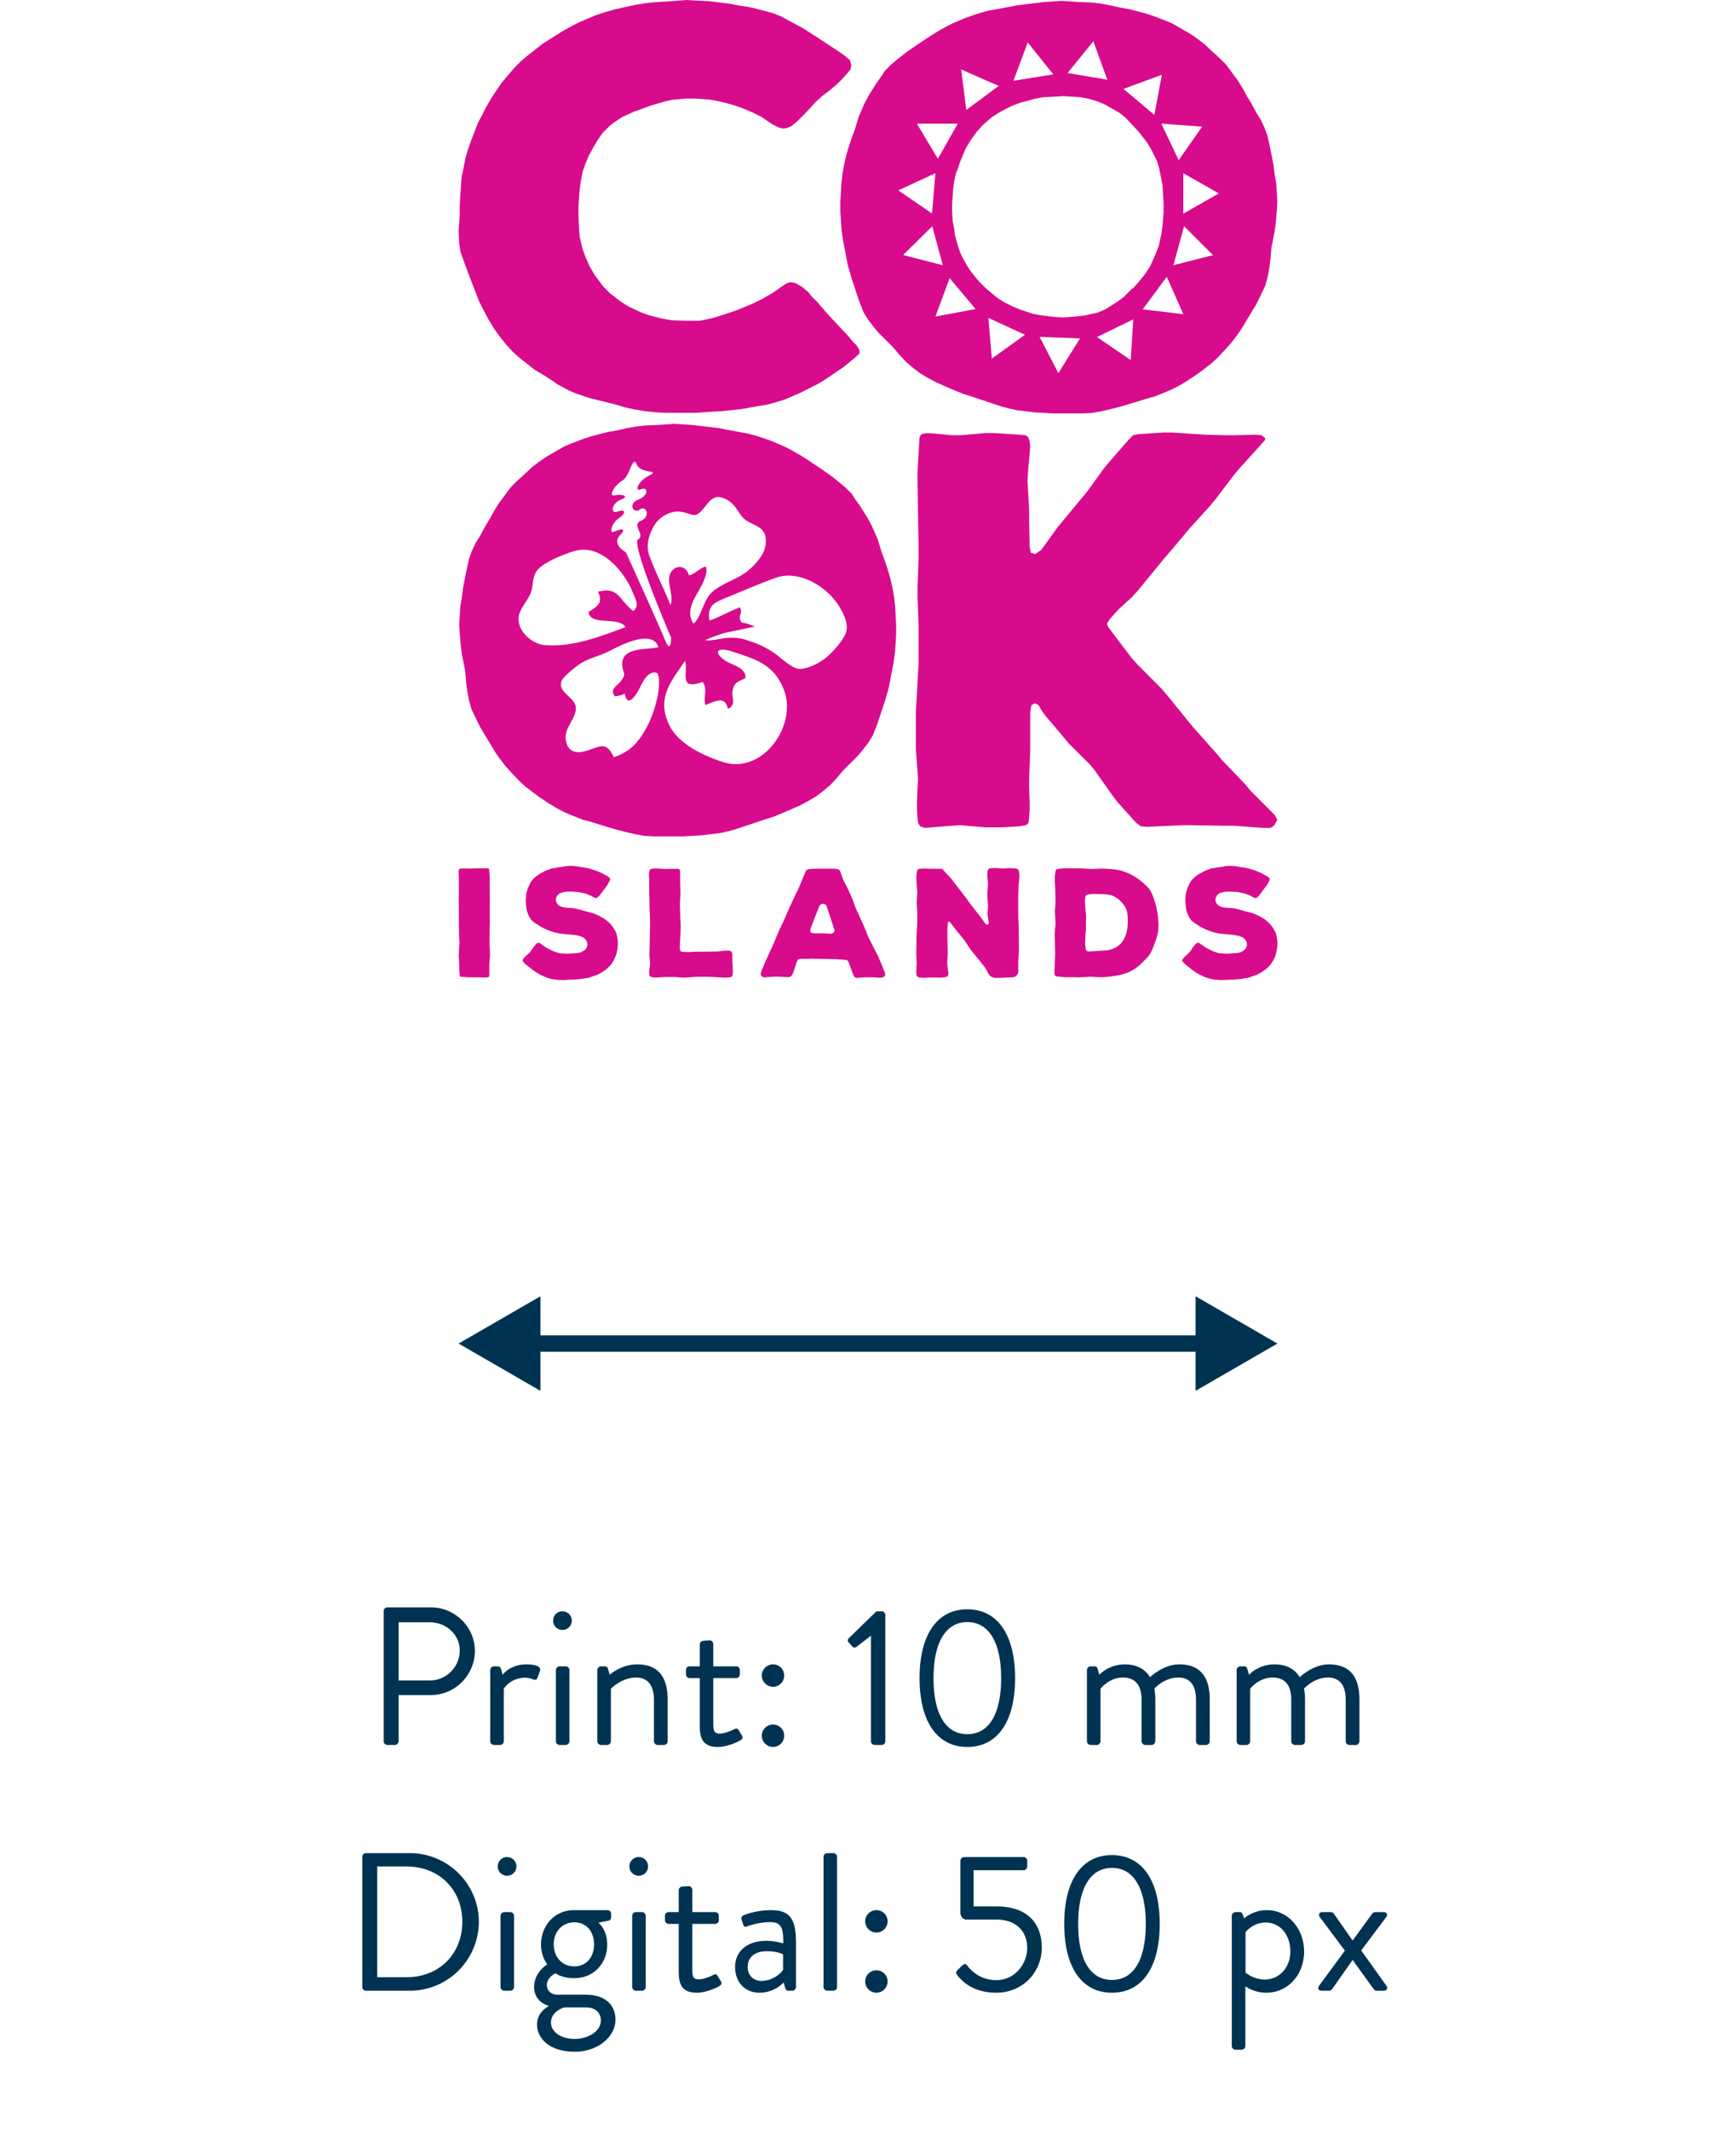
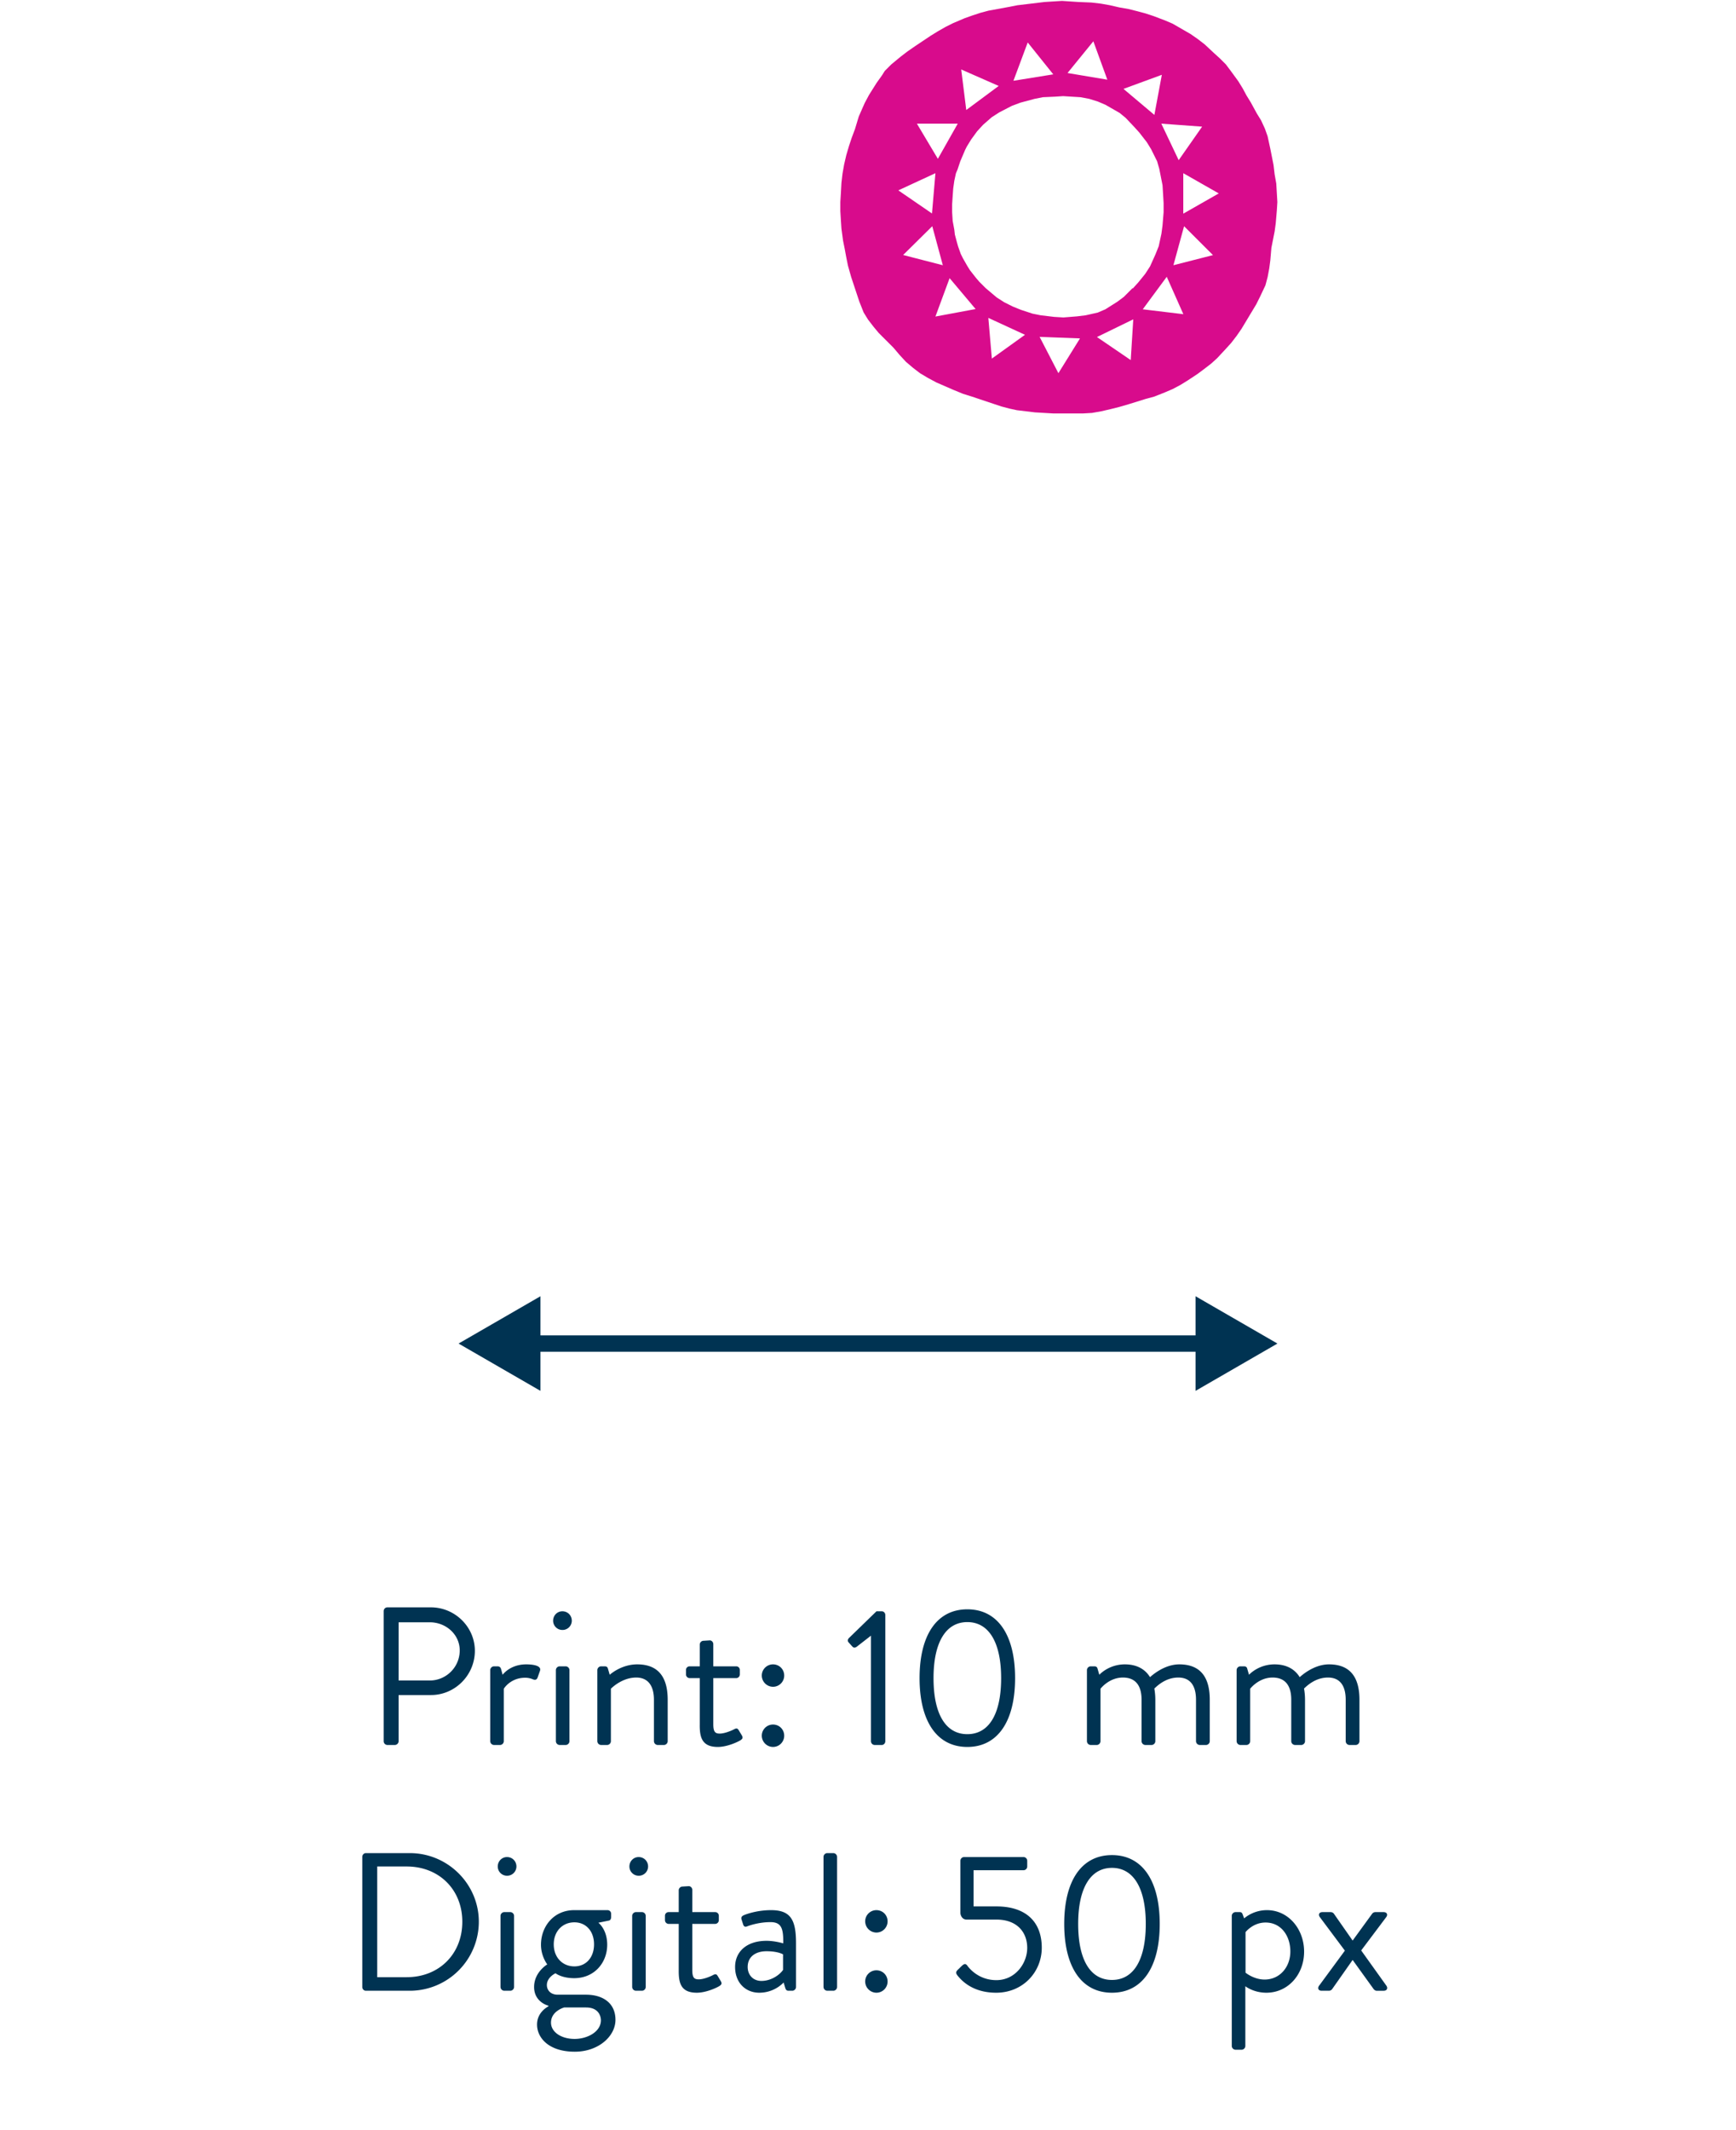
<svg xmlns="http://www.w3.org/2000/svg" width="106" height="130" fill="none">
  <g fill="#D80B8C" clip-path="url(#a)">
-     <path d="m29.174 52.994-.419.016h-.148l-.221-.005-.138.005h-.072l-.093.011-.055.039-.028.099.017.507v.789l-.006.496v.143l.006.507v.789l.01.496v.149l.028.502-.01.148-.029.497-.005.148.028.491v.138l.005.138v.149l.022.231v.089l.028.027.055.022.457.033h.568l.469.011.127-.01.077-.028.027-.044v-.1l.006-.507v-.149l.039-.49v-.15l-.028-.495v-.8l.017-.496v-.149l-.006-.49v-.15l.006-.507v-.143l-.006-.496v-.899l-.01-.149-.017-.237-.012-.105-.016-.055-.105-.016zm8.557 4.592-.01.154-.017.155-.028.149-.044.198-.05.133-.082.181-.061.122-.11.165-.094.11-.11.11-.11.1-.182.121-.122.083-.138.072-.126.066-.215.071-.276.094-.143.028-.232.033-.138.022-.198.016-.133.011-.21.006-.44.027h-.204l-.127-.005-.21-.022-.137-.017-.16-.027-.133-.044-.203-.066-.127-.067-.138-.06-.133-.066-.115-.072-.298-.204-.11-.094-.166-.127-.11-.093-.1-.1-.07-.082-.012-.066.044-.083.039-.044.094-.1.253-.236.083-.105.16-.237.082-.1.089-.104.105-.056.099.023.099.071.292.204.144.072.126.066.21.1.138.043.148.05.144.022.215.011.143.011.58-.038.148-.017.072-.017.138-.06.12-.072.089-.088.05-.066.055-.138-.011-.154-.017-.078-.077-.126-.044-.055-.116-.094-.077-.028-.138-.055-.154-.033-.155-.028-.876-.082-.276-.055-.143-.039-.204-.072-.138-.05-.138-.06-.309-.16-.121-.083-.138-.082-.121-.083-.154-.127-.083-.121-.083-.132-.055-.138-.066-.193-.028-.138-.027-.204-.017-.292.011-.15.017-.22.027-.137.039-.122.044-.138.094-.198.06-.127.078-.11.088-.105.149-.138.12-.088.117-.083.132-.066.17-.099.277-.11.137-.05.21-.033.149-.027.275-.04.204-.038.144-.016.138-.011h.149l.275.027.138.022.066.017.144.016.314.056.154.038.149.044.154.05.15.055.137.06.138.056.17.105.133.06.116.083.083.083v.093l-.056.1-.099.187-.072.105-.352.463-.1.127-.11.093-.072.028-.066-.011-.093-.044-.138-.083-.138-.055-.06-.028-.139-.05-.071-.016-.16-.038-.21-.044-.149-.011-.236-.017h-.238l-.16.011-.154.028-.149.044-.055.027-.11.083-.044.055-.066.127-.017.149.028.121.071.116.105.094.11.055.061.027.138.028.231.027.315.017.154.028.314.077.292.088.21.05.138.033.259.093.182.083.127.066.132.072.116.072.27.22.1.11.093.11.105.166.077.121.066.138.033.138.039.198.016.138zm7.018 1.621-.006.15v.082l-.027.11-.055.066-.067.028-.093.016h-.072l-.127.011-1.02-.055h-.689l-.827.055-.53-.038h-.683l-.419.027h-.138l-.132-.01-.1-.017-.065-.039-.044-.055-.017-.11v-.143l.044-.353.011-.138-.038-.485v-.144l.016-.49v-.144l.022-1.124v-.144l-.038-1.119v-.149l-.011-.485v-.783l-.017-.275v-.138l.011-.083.028-.116.033-.055.066-.028.099-.022h.077l.138-.005.447.027h.148l.651-.01h.094l.06.038.05.06v.8l.017.535v.143l-.028.535v.149l.017.53v.148l.027.53v.148l-.055 1.213.011.094.011.044.017.044.044.039.11.016.314.022.276-.022h.149l1.317-.016.15-.011.313-.039.144-.005h.138l.11.027.066.055.028.066.01.1.006.512.011.15zm6.213-2.415-.039-.121-.204-.623-.044-.138-.182-.54-.044-.121-.093-.067-.122-.027-.099.027-.094.094-.248.623-.055.138-.237.617-.028.138.028.11.1.045.126.016h.579l.43.028.121-.039.072-.072.027-.093zm3.065 2.591.028.127-.066.1-.1.044-.12.016h-.127l-.21-.016-.138-.011h-.413l-.568.038-.122-.038-.055-.072-.044-.1-.286-.771-.067-.094-.082-.016-.11-.012-.552-.038h-.149l-.689-.017-.551-.01h-.138l-.138.01h-.424l-.122.017-.071.044-.056.11-.209.623-.055.15-.1.12-.137.056-.15-.011-.534-.028h-.149l-.568.039-.12.01-.111-.054-.072-.1.011-.121.017-.072.055-.149.127-.286.055-.138.231-.513.056-.127.236-.512.056-.138.21-.496.054-.138.248-.513.056-.127.33-.755.26-.551.066-.15.204-.413.066-.149.176-.424.055-.138.166-.375.044-.1.094-.054.137-.028.425-.016h.717l.424.01.154.028.1.072.044.121.127.358.055.138.231.43.056.127.203.452.056.127.165.469.055.127.204.44.055.127.204.453.055.126.182.458.056.127.286.568.22.43.067.126.248.58.182.457zm8.151-4.928-.005.143v1.362l.027.529v.149l.017 1.213v.154l-.011.077-.006.155-.027.44.005.53-.005.132-.039.11-.072.1-.093.066-.083.028-.127.005-.468.022-.15.006-.225.01h-.15l-.12-.027-.11-.044-.111-.083-.083-.12-.137-.266-.083-.12-.353-.453-.094-.11-.358-.441-.083-.116-.32-.48-.082-.11-.359-.441-.093-.11-.342-.447-.083-.077-.06.028-.028.11-.022.463v.143l.01.463v.144l.012.518v.143l-.028.513.006.149.055.37.011.143-.028.12-.06.067-.066.017-.11.016-.072.011-.16.011-.42-.01h-.148l-.375.016h-.149l-.138-.006-.099-.022-.077-.044-.033-.066-.022-.088-.006-.067v-.137l.017-.304.01-.148-.027-.486v-.143l.017-1.125.01-.143.028-.49.006-.144v-.634l-.033-.485v-.15l.033-.484-.006-.15-.038-.495-.011-.144v-.215l.01-.138.017-.137.022-.1.028-.066.055-.027.1-.017.275-.016.276.016h.689l.11.011.044.033.055.083.386.413.094.11.336.442.094.11.342.452.088.11.33.458.084.11.352.441.089.11.33.458.072.066.077.006.06-.044v-.1l-.06-.385-.01-.15.027-.39v-.15l-.039-.562v-.143l.039-.563-.011-.143-.028-.342v-.231l.028-.116.038-.077.066-.033.11-.022h.083l.155-.006.413.028h.15l.308-.022.138.01.21.012.104.016.06.028.056.066.022.127.005.082.011.155-.016.287-.022.143zm6.461 2.834.066-.138.055-.155.039-.137.038-.204.011-.127.011-.21v-.292l-.01-.149-.028-.21-.039-.137-.016-.055-.072-.138-.138-.193-.044-.044-.094-.1-.099-.099-.11-.082-.204-.122-.127-.055-.127-.027-.149-.028-.231-.01-.155-.012h-.231l-.204-.01-.138.01-.204.028-.1.027-.043.044-.028.11-.011.083-.011.138.017.276.01.149.017.204.017.148.01.15v.148l-.01.204v.441l-.011.155-.012.149-.016.203v.127l-.011.21.011.138.028.22.038.1.055.043.11.011.855-.055.21-.01.149-.028.154-.044.149-.055.138-.067.12-.082.166-.15.094-.11.11-.176zm2.095-.789-.011.155-.011.22-.028.149-.066.21-.044.148-.055.138-.055.15-.055.153-.056.138-.099.204-.072.122-.126.148-.094.1-.154.149-.205.204-.12.099-.177.138-.121.071-.182.1-.122.055-.204.071-.138.044-.148.039-.15.028-.562.082-.137.011-.204.017h-.15l-.291-.011-.238-.017h-.148l-.293.017-.231.01-.154.012-.138-.011h-.64l-.138-.011-.397-.039-.071-.038-.044-.044-.017-.1-.011-.149.011-.071.016-.276v-.127l.011-.21v-.137l.012-.149v-.149l-.012-.485v-.149l-.016-.485.011-.138.011-.204.017-.138.01-.154v-.149l-.016-.237-.01-.154v-.083l-.012-.154.039-.486v-.148l-.011-.486v-.149l-.028-.485v-.358l.011-.149.028-.138.016-.099.039-.055.099-.028.154-.016.138-.017.15-.01.81.01h.148l.441.028.072.01h.165l.386-.016.138-.01h.15l.23.016.293.016.149.017.237.038.149.028.138.039.33.121.138.066.138.072.127.072.303.209.121.1.11.093.205.193.093.094.083.099.066.121.1.204.055.138.044.149.055.149.044.149.038.148.039.204.028.15.027.154.017.148.01.221.012.149.01.154zm4.322-3.655-.138.01-.149.017-.198.039-.276.038-.149.028-.21.033-.137.05-.276.11-.176.1-.127.065-.121.083-.116.088-.149.138-.094.105-.071.11-.066.127-.089.199-.05.137-.032.122-.028.137-.022.22-.005.15.016.292.028.204.027.138.066.193.056.138.082.132.083.121.154.127.122.083.132.082.121.083.315.16.137.06.138.05.199.072.148.039.276.055.871.082.155.028.16.033.137.055.072.028.121.093.044.056.072.126.022.078.006.154-.055.138-.045.066-.093.088-.116.077-.138.056-.077.016-.144.017-.578.038-.15-.01-.209-.012-.149-.022-.143-.05-.138-.044-.215-.099-.127-.066-.137-.072-.293-.204-.099-.071-.105-.023-.099.056-.094.104-.082.1-.155.237-.082.105-.26.237-.088.099-.038.044-.044.083.005.066.077.082.1.1.11.093.165.127.11.094.293.204.121.072.127.066.138.06.126.067.204.066.138.044.155.027.137.017.215.022.127.005h.204l.441-.027.21-.006.127-.01.204-.017.137-.022.227-.033.148-.028.276-.094.21-.071.132-.066.138-.072.115-.083.182-.121.11-.1.11-.11.095-.11.11-.165.066-.121.083-.182.044-.133.044-.198.028-.15.022-.154.005-.154-.005-.16-.023-.138-.032-.198-.04-.138-.065-.138-.072-.121-.11-.165-.094-.11-.1-.11-.264-.221-.121-.072-.127-.072-.127-.066-.187-.083-.254-.093-.138-.034-.215-.05-.292-.087-.314-.078-.154-.027-.31-.017-.23-.027-.139-.028-.066-.027-.11-.055-.1-.094-.07-.116-.028-.121.016-.15.066-.126.044-.055.11-.083.056-.027.148-.044.155-.028.154-.011h.243l.237.017.143.01.215.045.155.038.071.017.138.05.066.027.138.055.138.083.094.044.06.011.078-.028.11-.093.1-.127.346-.463.078-.105.099-.187.055-.1v-.093l-.083-.083-.121-.083-.127-.06-.176-.105-.138-.055-.138-.061-.143-.055-.16-.05-.144-.044-.16-.038-.308-.056-.149-.016-.066-.017-.138-.022-.27-.027zM41.916 0l-.789.066-1.12.066-.611.066-.617.1-1.225.27-.578.165-.612.199-1.08.463-.503.264-.474.27-1.152.728-.43.337-.469.364-.435.363-.43.436-.397.463-.364.43-.32.469-.325.496-.292.502-.248.496-.254.469-.254.661-.182.469-.176.496-.149.496-.143.733-.105.502-.039.53-.071 1.13v.562l-.033.535-.039.496.039.766.071.496.359.998.253.668.54 1.394.359.7.254.464.286.468.325.463.397.497.397.435.436.397.937.733.502.298.469.298.435.303.684.364.468.198.794.265 1.621.402.54.166.613.132.617.1.612.066.612.033h1.874l.905-.066.645-.034 1.262-.132.904-.165.612-.1.612-.165.54-.17.833-.365.469-.231.716-.364.436-.27.684-.463.435-.298.645-.535.292-.265v-.198l-.181-.303-.182-.166-.326-.397-.97-1.03-.364-.398-.573-.667-.364-.364-.144-.198-.396-.336-.397-.232-.326-.066-.215.066-.358.232-.469.336-.683.397-.469.232-.546.231-.573.237-.904.298-.54.165-.287.066-.508.1h-.827l-.865-.033-.579-.1-.794-.198-.54-.199-.717-.336-.474-.298-.684-.529-.397-.402-.54-.728-.287-.502-.253-.562-.182-.502-.177-.76-.038-.502-.033-.833v-.53l.071-.997.072-.496.105-.568.182-.53.215-.501.253-.463.254-.43.325-.469.43-.43.254-.198.507-.337.717-.33.468-.166.54-.198.795-.238.579-.132.794-.066h.578l.899.066.54.1.794.203.508.166.788.33.468.232.69.469.397.198.248.066.253-.033.254-.099.325-.265.182-.17.397-.397.612-.668.397-.363.397-.298.397-.33.391-.37.326-.364.22-.265.033-.27-.071-.265-.254-.231-.215-.166-.397-.264-1.12-.733-.936-.601-.502-.265-.794-.43-.507-.199-1.263-.336-.827-.132-.507-.1L43.25.067l-.79-.034zm29.131 26.398-1.527.099-.331.066-.265.265-1.163 1.334-.337.397-1.03 1.428-1.792 2.16-1.031 1.429-.364.237-.27-.072-.066-.364-.034-1.759v-.534l-.099-1.759.033-.535.1-1.097.033-.43-.033-.33-.1-.27-.165-.1-.364-.033-1.533-.1h-.529l-1.527.133h-.535l-1.03-.1-.497-.033-.33.067-.106.165-.033.403-.099 1.791v.535l.066 4.119v.534l-.066 1.825v.535l.066 1.792v2.327l-.033.534-.1 1.83-.032.53v2.327l.132 1.797-.033.562-.033.833v.53l.033.468.033.297.133.199.27.1 1.66-.133.534-.033 1.527.132h1.031l1.031-.066.397-.066.165-.133.033-.33.034-.502v-.496l-.034-.8v-.529l.067-1.797v-2.294l.066-.43.204-.132.231.099.166.298.264.364 1.098 1.295.33.403 1.301 1.295.298.364 1.031 1.461.298.403 1.163 1.295.298.232.402.033 2.129-.1h.529l2.095.034h.53l1.796.132h.43l.232-.132.105-.199.099-.165-.17-.298-1.462-1.466-.33-.397-1.429-1.494-.336-.403-1.362-1.527-.33-.397-1.296-1.599-.337-.397-1.46-1.466-.364-.397-1.23-1.627-.231-.303-.072-.198.17-.265.166-.199.364-.402.833-.76.364-.403 1.196-1.461.33-.397 1.236-1.461.33-.403 1.296-1.428.33-.397 1.164-1.532.337-.397 1.262-1.395.265-.303.033-.1-.066-.066-.166-.132-.37-.033-1.262.033h-.529l-1.263-.033-2.028-.133zM54.69 37.584l-.034-.601-.066-.568-.1-.562-.132-.568-.165-.562-.165-.502-.199-.53-.231-.766-.232-.53-.132-.297-.265-.496-.463-.733-.33-.463-.166-.265-.397-.397-.562-.463-.43-.33-.43-.299-.998-.667-.43-.264-.464-.265-.463-.232-.7-.297-.463-.166-.502-.165-.496-.132-1.262-.232-.502-.1-1.66-.198-1.064-.066-.998.066-.8.033-.567.067-.562.099-.568.132-.568.1-.53.132-.495.132-.502.165-.7.265-.463.198-1.098.634-.43.298-.43.331-.568.53-.364.33-.363.364-.298.397-.463.634-.265.43-.231.43-.265.43-.364.667-.265.43-.231.496-.165.464-.166.766-.198.998-.067.562-.099.568-.066 1.13.033.53.066.766.066.496.199.998.066.766.066.497.1.529.132.502.33.7.232.463.899 1.494.298.43.33.43.331.364.53.562.363.331.43.33.397.298.601.398.43.264.497.265.463.198.667.265.496.132 1.064.331.568.165.53.133.567.132.562.1.563.032h1.797l1.13-.066 1.097-.132.463-.1.497-.132 1.797-.6.53-.166.562-.232 1.064-.463.496-.264.502-.298.43-.33.43-.365.397-.43.364-.43.898-.898.331-.397.33-.43.265-.43.265-.668.496-1.494.199-.694.099-.497.1-.534.098-.497.1-.733.033-.496.033-.562v-.563l-.033-.562zm-13.056-6.346c.728.154.788.441 1.334-.22.452-.546.695-.943 1.472-.486.574.337.69.97 1.158 1.252.634.38 1.235.424 1.158 1.39-.055.655-.59 1.24-1.059 1.637-.7.59-1.736.8-2.332 1.444-.43.474-.6 1.516-1.031 1.809-.375-.623-.121-1.219.193-1.77.248-.441.75-1.24.573-1.715-.413.1-.64.447-1.036.54-.176-.7-.932-.645-1.158-.066-.21.53.254 1.307.039 1.88-.42-1.03-.926-2.001-1.301-3.032-.221-.612-.028-1.263.303-1.83.325-.552 1.075-.96 1.687-.827m-3.931-.022c-.425.17-.408-.475.204-.723s0-.352-.392-.264c-.391.088.023-.65.486-.904.463-.26.628-1.605.876-.993s1.483.325.772.678c-.706.359-.937 1.02-.507.844.424-.171.502.364-.166.634-.672.27-.275.893.1.6.375-.291.672.436.066.684-.612.248.286.877-.177 1.136-.463.26 2.013 6.004 2.013 6.004s0 1.064-.37.149c-.369-.915-2.387-5.353-2.387-5.353s-.904-.486-.358-1.059c.546-.579-.243-.254-.43-.182-.182.077-.138-.513.364-.854.501-.348.341-.563-.089-.392m-4.515 8.132c-.7-.072-1.61-.827-1.527-1.698.055-.557.689-1.108.805-1.687.11-.53.044-.948.507-1.345.474-.408 1.533-.844 2.145-1.01 1.565-.43 3.004 1.241 3.528 2.57.149.38.408.783.022 1.103-.854-.618-.876-1.533-2.166-1.17.358.657-.056.91-.568 1.225.077.882 1.836.248 2.255.926-1.555.584-3.314 1.263-5.007 1.086m6.429 4.791c-.546 1.053-1.036 1.687-2.134 2.068-.424-.882-.705-.734-1.477-.458-.656.237-1.318.276-1.456-.6-.121-.778.712-1.368.601-2.04-.099-.602-1.108-.872-.865-1.55.104-.287.838-.849 1.097-1.031.524-.364 1.224-.496 1.808-.794.513-.264 2.636-1.428 3.01-.248-.606.17-2.166-.033-2.205.976-.022.628.342.568-.127 1.147-.226.275-.645.43-.336.87.215 0 .425-.06.623-.16.149.955.722.023.882-.297.21-.419.546-1.163 1.108-.948.32.706-.204 2.41-.535 3.054m4.566 2.376c-1.175-.369-2.752-1.086-3.32-2.282-.755-1.593.061-2.591.976-3.892.199.777-.419 1.802 1.075 1.279.326.452.017.948.166 1.406.54-.188 1.196-.613 1.367.226.54-.199.232-.679.281-1.026.078-.551.26-.595.789-.827.088-.678-.866-.805-1.274-1.108-.76-.568-.33-.783.425-.54 1.405.457 2.58.76 3.197 2.332.855 2.166-1.268 5.193-3.693 4.432m7.498-7.939c-.16.513-.883 1.301-1.296 1.621-.37.287-1.207.711-1.67.612-.442-.094-1.07-.717-1.44-.965-.64-.43-1.113-.612-1.852-.832-.358-.105-.69-.094-1.026-.077-.292.016-1.196.237-1.295.115.53-.215.992-.386 1.284-.446s1.136-.243 1.715-.358a2.4 2.4 0 0 0-.788-.249c-.315-.386.104-.55-.116-.926-.64.226-1.218.58-1.853.805-.176-.954.331-1.12 1.175-1.46.96-.392 1.918-.817 2.894-1.159 1.373-.485 3.044.513 3.793 1.67.293.453.634 1.131.474 1.65" />
    <path d="m77.929 11.203-.1-.563-.066-.562-.198-.998-.166-.766-.165-.463-.231-.502-.265-.43-.364-.667-.265-.43-.231-.43-.265-.43-.463-.634-.298-.397-.364-.364-.364-.33-.567-.53-.43-.331-.43-.298-1.098-.634-.463-.198-.7-.265-.502-.165-.496-.133-.529-.132-.568-.1-.568-.131-.562-.1-.568-.066-.8-.033-.997-.066-1.064.066-1.66.199-.502.099-1.262.231-.496.133-.502.165-.463.165-.7.298-.464.232-.463.264-.43.265-.998.667-.43.298-.43.33-.562.464-.397.397-.165.264-.331.463-.463.734-.265.496-.132.298-.232.529-.231.766-.199.53-.165.496-.166.562-.132.568-.1.568-.065.562-.033.601-.034.563v.562l.034.568.033.496.099.733.1.496.098.53.1.496.198.7.496 1.494.265.667.265.43.33.43.331.397.899.899.364.43.397.43.43.364.43.33.502.298.496.265 1.064.463.568.232.529.165 1.797.601.496.132.463.1 1.098.132 1.13.066h1.797l.563-.033.562-.1.568-.131.53-.133.567-.165 1.064-.331.496-.132.667-.265.463-.198.497-.265.43-.265.6-.397.398-.297.43-.331.364-.331.529-.568.33-.364.331-.43.298-.43.899-1.494.231-.463.331-.7.132-.496.1-.53.066-.496.066-.766.198-.998.067-.496.066-.767.033-.529zm-4.527-3.474L71.97 9.775l-1.06-2.228 2.487.182zm-2.459-3.17-.457 2.454L68.6 5.425l2.343-.86zM66.76 2.52l.854 2.344-2.431-.408zm-4.008.072 1.56 1.946-2.432.392zm-1.77 2.652L59 6.715l-.308-2.475 2.282 1.003zm-2.503 2.304-1.213 2.145-1.28-2.145h2.498zm-3.628 4.07 2.266-1.048-.21 2.459zm.298 3.941 1.775-1.753.645 2.382-2.415-.623zm1.968 3.76.866-2.343 1.587 1.886zm3.446 2.57-.215-2.487 2.238 1.031-2.029 1.456zm4.063.887-1.147-2.216 2.465.094zm4.416-.8L66.98 20.57l2.217-1.08-.155 2.491zm.11-4.388-.529.53-.397.297-.733.463-.463.199-.733.165-.53.066-.832.067-.562-.034-.833-.099-.496-.1-.7-.23-.497-.2-.529-.264-.463-.297-.667-.563-.397-.397-.198-.231-.364-.463-.166-.265-.264-.463-.133-.265-.165-.463-.066-.231-.133-.497-.033-.297-.099-.53-.033-.529v-.496l.033-.496.033-.463.066-.464.1-.463.099-.231.165-.496.298-.7.1-.2.264-.43.364-.5.364-.398.529-.463.463-.298.766-.397.53-.198.865-.232.502-.099.733-.033.502-.033 1.064.066.53.1.528.165.464.198.865.496.364.298.502.53.33.363.464.596.264.43.364.733.133.463.198.998.033.53.033.562v.562l-.066.8-.066.501-.166.767-.198.496-.33.733-.299.463-.43.53-.33.363zm.624 1.29 1.466-1.985 1.014 2.283-2.475-.298zm1.874-2.696.65-2.376 1.765 1.764-2.42.618zm.601-3.148V10.57l2.167 1.235-2.167 1.235z" />
  </g>
  <path fill="#003352" d="m28 82 5 2.887v-5.774zm50 0-5-2.887v5.774zm-45.5.5h41v-1h-41zm-9.073 23.772v-7.944c0-.12.096-.228.228-.228h2.652c1.476 0 2.688 1.2 2.688 2.652 0 1.488-1.212 2.7-2.676 2.7h-1.98v2.82c0 .12-.108.228-.228.228h-.456a.23.23 0 0 1-.228-.228m.912-3.708h1.908c.984 0 1.824-.804 1.824-1.836 0-.972-.84-1.716-1.824-1.716H24.34zm5.595 3.708v-4.344c0-.12.108-.228.228-.228h.228c.096 0 .18.06.204.168l.096.348s.444-.636 1.44-.636c.36 0 .96.06.84.396l-.144.408c-.06.156-.168.156-.288.108a1.2 1.2 0 0 0-.468-.096c-.912 0-1.308.672-1.308.672v3.204c0 .12-.108.228-.228.228h-.372a.236.236 0 0 1-.228-.228m4.404-6.792a.563.563 0 0 1-.564-.564c0-.324.252-.576.564-.576.324 0 .576.252.576.576a.566.566 0 0 1-.576.564m-.396 6.792v-4.344c0-.12.108-.228.228-.228h.372c.12 0 .228.108.228.228v4.344c0 .12-.108.228-.228.228h-.372a.236.236 0 0 1-.228-.228m2.531 0v-4.344c0-.12.108-.228.228-.228h.228c.108 0 .168.048.192.144l.108.372s.684-.636 1.68-.636c1.392 0 1.86.912 1.86 2.16v2.532c0 .12-.108.228-.228.228h-.384a.236.236 0 0 1-.228-.228v-2.532c0-.912-.408-1.356-1.08-1.356-.9 0-1.548.684-1.548.684v3.204c0 .12-.108.228-.228.228h-.372a.236.236 0 0 1-.228-.228m6.254-.972v-2.88h-.612a.23.23 0 0 1-.229-.228v-.264a.22.22 0 0 1 .228-.228h.613v-1.332c0-.12.108-.228.228-.228l.384-.024c.12 0 .215.108.215.228v1.356h1.392a.22.22 0 0 1 .229.228v.264c0 .12-.096.228-.228.228h-1.393v2.808c0 .48.12.576.396.576.3 0 .72-.18.877-.264.18-.096.227-.024.288.072l.18.3c.084.144.047.216-.084.3-.169.108-.816.408-1.38.408-.96 0-1.105-.576-1.105-1.32m4.473-2.352a.69.69 0 0 1-.684-.684c0-.384.312-.684.684-.684.384 0 .684.3.684.684 0 .372-.3.684-.684.684m-.684 2.988c0-.384.312-.684.684-.684.384 0 .684.3.684.684 0 .372-.3.684-.684.684a.69.69 0 0 1-.684-.684m6.666.336v-6.444l-.864.672c-.096.072-.191.084-.276-.012l-.227-.252c-.084-.096-.036-.204.024-.264l1.68-1.632h.324c.12 0 .215.108.215.228v7.704c0 .12-.096.228-.215.228h-.433a.23.23 0 0 1-.227-.228m5.883.348c-1.86 0-2.916-1.572-2.916-4.2s1.056-4.2 2.916-4.2 2.916 1.572 2.916 4.2-1.056 4.2-2.916 4.2m0-.78c1.32 0 2.064-1.224 2.064-3.42 0-2.172-.744-3.42-2.064-3.42s-2.064 1.248-2.064 3.42c0 2.196.744 3.42 2.064 3.42m7.303.432v-4.344c0-.12.108-.228.228-.228h.228c.108 0 .168.048.192.144l.108.372s.564-.636 1.56-.636c.708 0 1.224.276 1.536.78.06-.048.828-.78 1.788-.78 1.392 0 1.86.912 1.86 2.16v2.532c0 .12-.108.228-.228.228h-.384a.236.236 0 0 1-.228-.228v-2.532c0-.9-.384-1.356-1.08-1.356-.78 0-1.296.516-1.464.672.036.204.06.432.06.684v2.532c0 .12-.108.228-.228.228h-.384a.236.236 0 0 1-.228-.228v-2.532c0-.912-.408-1.356-1.14-1.356-.852 0-1.368.684-1.368.684v3.204c0 .12-.108.228-.228.228h-.372a.236.236 0 0 1-.228-.228m9.14 0v-4.344c0-.12.108-.228.228-.228h.228c.108 0 .168.048.192.144l.108.372s.564-.636 1.56-.636c.708 0 1.224.276 1.536.78.06-.048.828-.78 1.788-.78 1.392 0 1.86.912 1.86 2.16v2.532c0 .12-.108.228-.228.228h-.384a.236.236 0 0 1-.228-.228v-2.532c0-.9-.384-1.356-1.08-1.356-.78 0-1.296.516-1.464.672.036.204.06.432.06.684v2.532c0 .12-.108.228-.228.228h-.384a.236.236 0 0 1-.228-.228v-2.532c0-.912-.408-1.356-1.14-1.356-.852 0-1.368.684-1.368.684v3.204c0 .12-.108.228-.228.228h-.372a.236.236 0 0 1-.228-.228m-53.387 15v-7.944c0-.12.096-.228.216-.228h2.688c2.316 0 4.212 1.884 4.212 4.188a4.217 4.217 0 0 1-4.212 4.212h-2.688c-.12 0-.216-.108-.216-.228m.912-.6h1.8c1.968 0 3.396-1.404 3.396-3.384 0-1.968-1.428-3.372-3.396-3.372h-1.8zm7.924-6.192a.563.563 0 0 1-.564-.564c0-.324.252-.576.564-.576.324 0 .576.252.576.576a.566.566 0 0 1-.576.564m-.396 6.792v-4.344c0-.12.108-.228.228-.228h.372c.12 0 .228.108.228.228v4.344c0 .12-.108.228-.228.228h-.372a.236.236 0 0 1-.228-.228m2.051 0c0-.912.804-1.38.804-1.38s-.384-.492-.384-1.2c0-1.116.78-2.112 2.028-2.112h2.028a.22.22 0 0 1 .228.228v.204c0 .084-.048.192-.132.204l-.648.132s.54.396.54 1.344c0 1.092-.78 2.04-2.016 2.04-.768 0-1.14-.3-1.14-.3s-.528.24-.528.72c0 .3.216.588.66.588h1.728c1.008 0 1.8.492 1.8 1.536 0 .996-1.032 1.944-2.484 1.944-1.608 0-2.304-.864-2.304-1.656 0-.72.576-1.044.696-1.116v-.036c-.312-.084-.876-.396-.876-1.14m2.46-1.26c.72 0 1.2-.552 1.2-1.344s-.48-1.344-1.2-1.344c-.732 0-1.26.552-1.26 1.344s.528 1.344 1.26 1.344m-1.428 3.432c0 .576.624.996 1.44.996.792 0 1.608-.444 1.608-1.14 0-.156-.072-.78-.912-.78h-1.332s-.804.216-.804.924m5.352-8.964a.563.563 0 0 1-.564-.564c0-.324.252-.576.564-.576.324 0 .576.252.576.576a.566.566 0 0 1-.576.564m-.396 6.792v-4.344c0-.12.108-.228.228-.228h.372c.12 0 .228.108.228.228v4.344c0 .12-.108.228-.228.228h-.372a.236.236 0 0 1-.228-.228m2.843-.972v-2.88h-.612a.23.23 0 0 1-.228-.228v-.264a.22.22 0 0 1 .228-.228h.612v-1.332c0-.12.108-.228.228-.228l.384-.024c.12 0 .216.108.216.228v1.356h1.392a.22.22 0 0 1 .228.228v.264c0 .12-.096.228-.228.228h-1.392v2.808c0 .48.12.576.396.576.3 0 .72-.18.876-.264.18-.096.228-.024.288.072l.18.3c.084.144.048.216-.084.3-.168.108-.816.408-1.38.408-.96 0-1.104-.576-1.104-1.32m3.442-.252c0-.912.684-1.596 1.92-1.596.516 0 1.02.156 1.02.156.012-.888-.096-1.296-.78-1.296-.66 0-1.224.18-1.44.264-.12.048-.192-.012-.228-.12l-.096-.3c-.048-.144.024-.216.132-.264.072-.036.768-.312 1.668-.312 1.224 0 1.524.624 1.524 2.028v2.664c0 .12-.108.228-.228.228h-.228c-.132 0-.168-.072-.204-.18l-.096-.324a2.08 2.08 0 0 1-1.488.624c-.84 0-1.476-.612-1.476-1.572m.768 0c0 .48.324.852.84.852.6 0 1.116-.372 1.32-.672v-.948c-.144-.084-.48-.192-1.008-.192-.672 0-1.152.336-1.152.96m4.63 1.224v-7.944c0-.12.109-.228.229-.228h.372c.12 0 .228.108.228.228v7.944c0 .12-.108.228-.228.228h-.372a.236.236 0 0 1-.228-.228m3.228-3.324a.69.69 0 0 1-.684-.684c0-.384.312-.684.684-.684.384 0 .684.3.684.684 0 .372-.3.684-.684.684m-.684 2.988c0-.384.312-.684.684-.684.384 0 .684.3.684.684 0 .372-.3.684-.684.684a.69.69 0 0 1-.684-.684m5.682-.312c-.156-.18-.168-.264-.024-.408.096-.084.18-.18.276-.264.108-.096.204-.12.3.012.12.168.696.888 1.776.888 1.152 0 1.884-1.02 1.884-1.968 0-.936-.6-1.728-1.884-1.728h-1.824c-.24 0-.372-.228-.372-.42v-3.168c0-.12.096-.228.228-.228h3.624c.132 0 .228.108.228.228v.348c0 .12-.096.228-.228.228h-3.048v2.208h1.392c1.812 0 2.772.948 2.772 2.52 0 1.5-1.164 2.748-2.784 2.748-1.332 0-2.016-.636-2.316-.996m9.386.996c-1.86 0-2.915-1.572-2.915-4.2s1.055-4.2 2.915-4.2 2.916 1.572 2.916 4.2-1.056 4.2-2.916 4.2m0-.78c1.32 0 2.065-1.224 2.065-3.42 0-2.172-.744-3.42-2.064-3.42s-2.064 1.248-2.064 3.42c0 2.196.744 3.42 2.064 3.42m8.143.384v3.648c0 .12-.108.228-.228.228h-.372a.236.236 0 0 1-.228-.228v-7.944c0-.12.108-.228.228-.228h.252c.108 0 .144.036.192.156l.084.228s.528-.504 1.392-.504c1.308 0 2.268 1.152 2.268 2.532 0 1.404-.984 2.508-2.304 2.508-.792 0-1.284-.396-1.284-.396m.012-.828s.504.42 1.164.42c.924 0 1.572-.756 1.572-1.716 0-.936-.552-1.764-1.512-1.764-.78 0-1.224.588-1.224.588zm4.494.792 1.572-2.136-1.524-2.04c-.12-.156-.048-.312.156-.312h.504a.25.25 0 0 1 .192.096l1.14 1.632h.012l1.188-1.632a.25.25 0 0 1 .192-.096h.504c.204 0 .276.156.156.312l-1.524 2.028 1.536 2.148c.108.156.036.312-.156.312h-.444c-.072 0-.144-.06-.18-.108l-1.272-1.764h-.012l-1.248 1.776a.25.25 0 0 1-.192.096H80.7c-.204 0-.264-.156-.156-.312" />
  <defs>
    <clipPath id="a">
      <path fill="#fff" d="M28 0h50v59.814H28z" />
    </clipPath>
  </defs>
</svg>